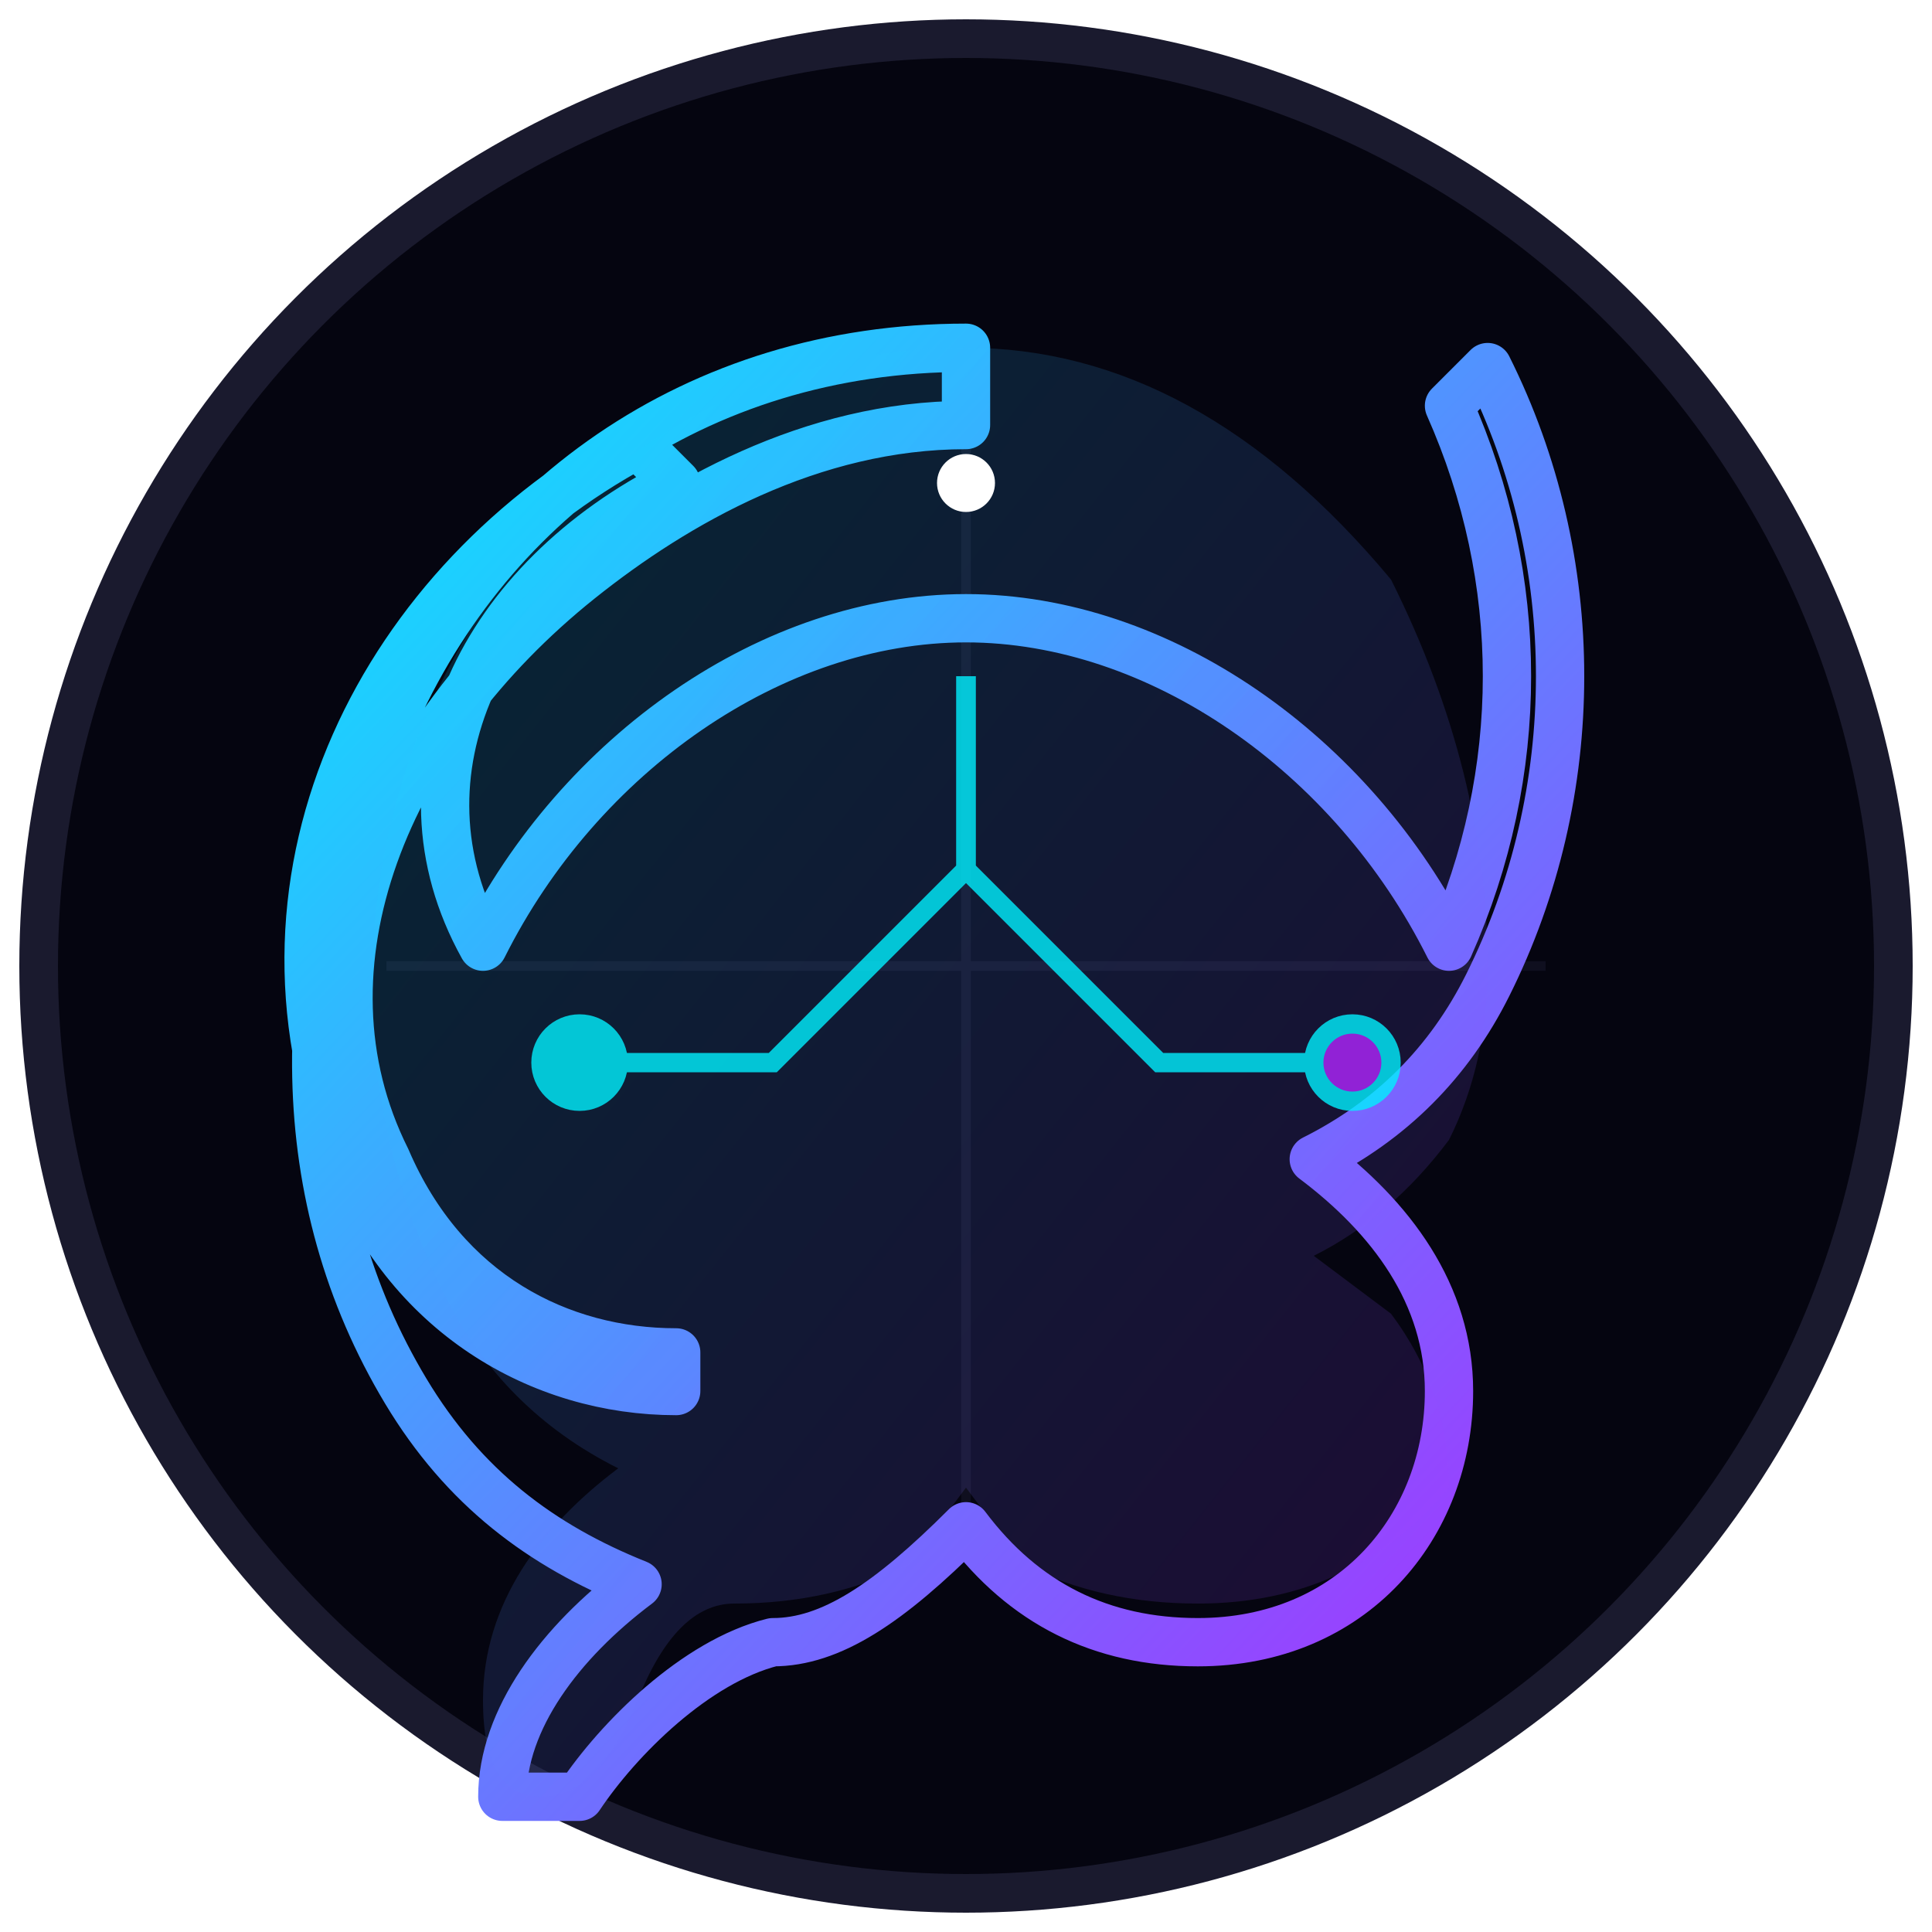
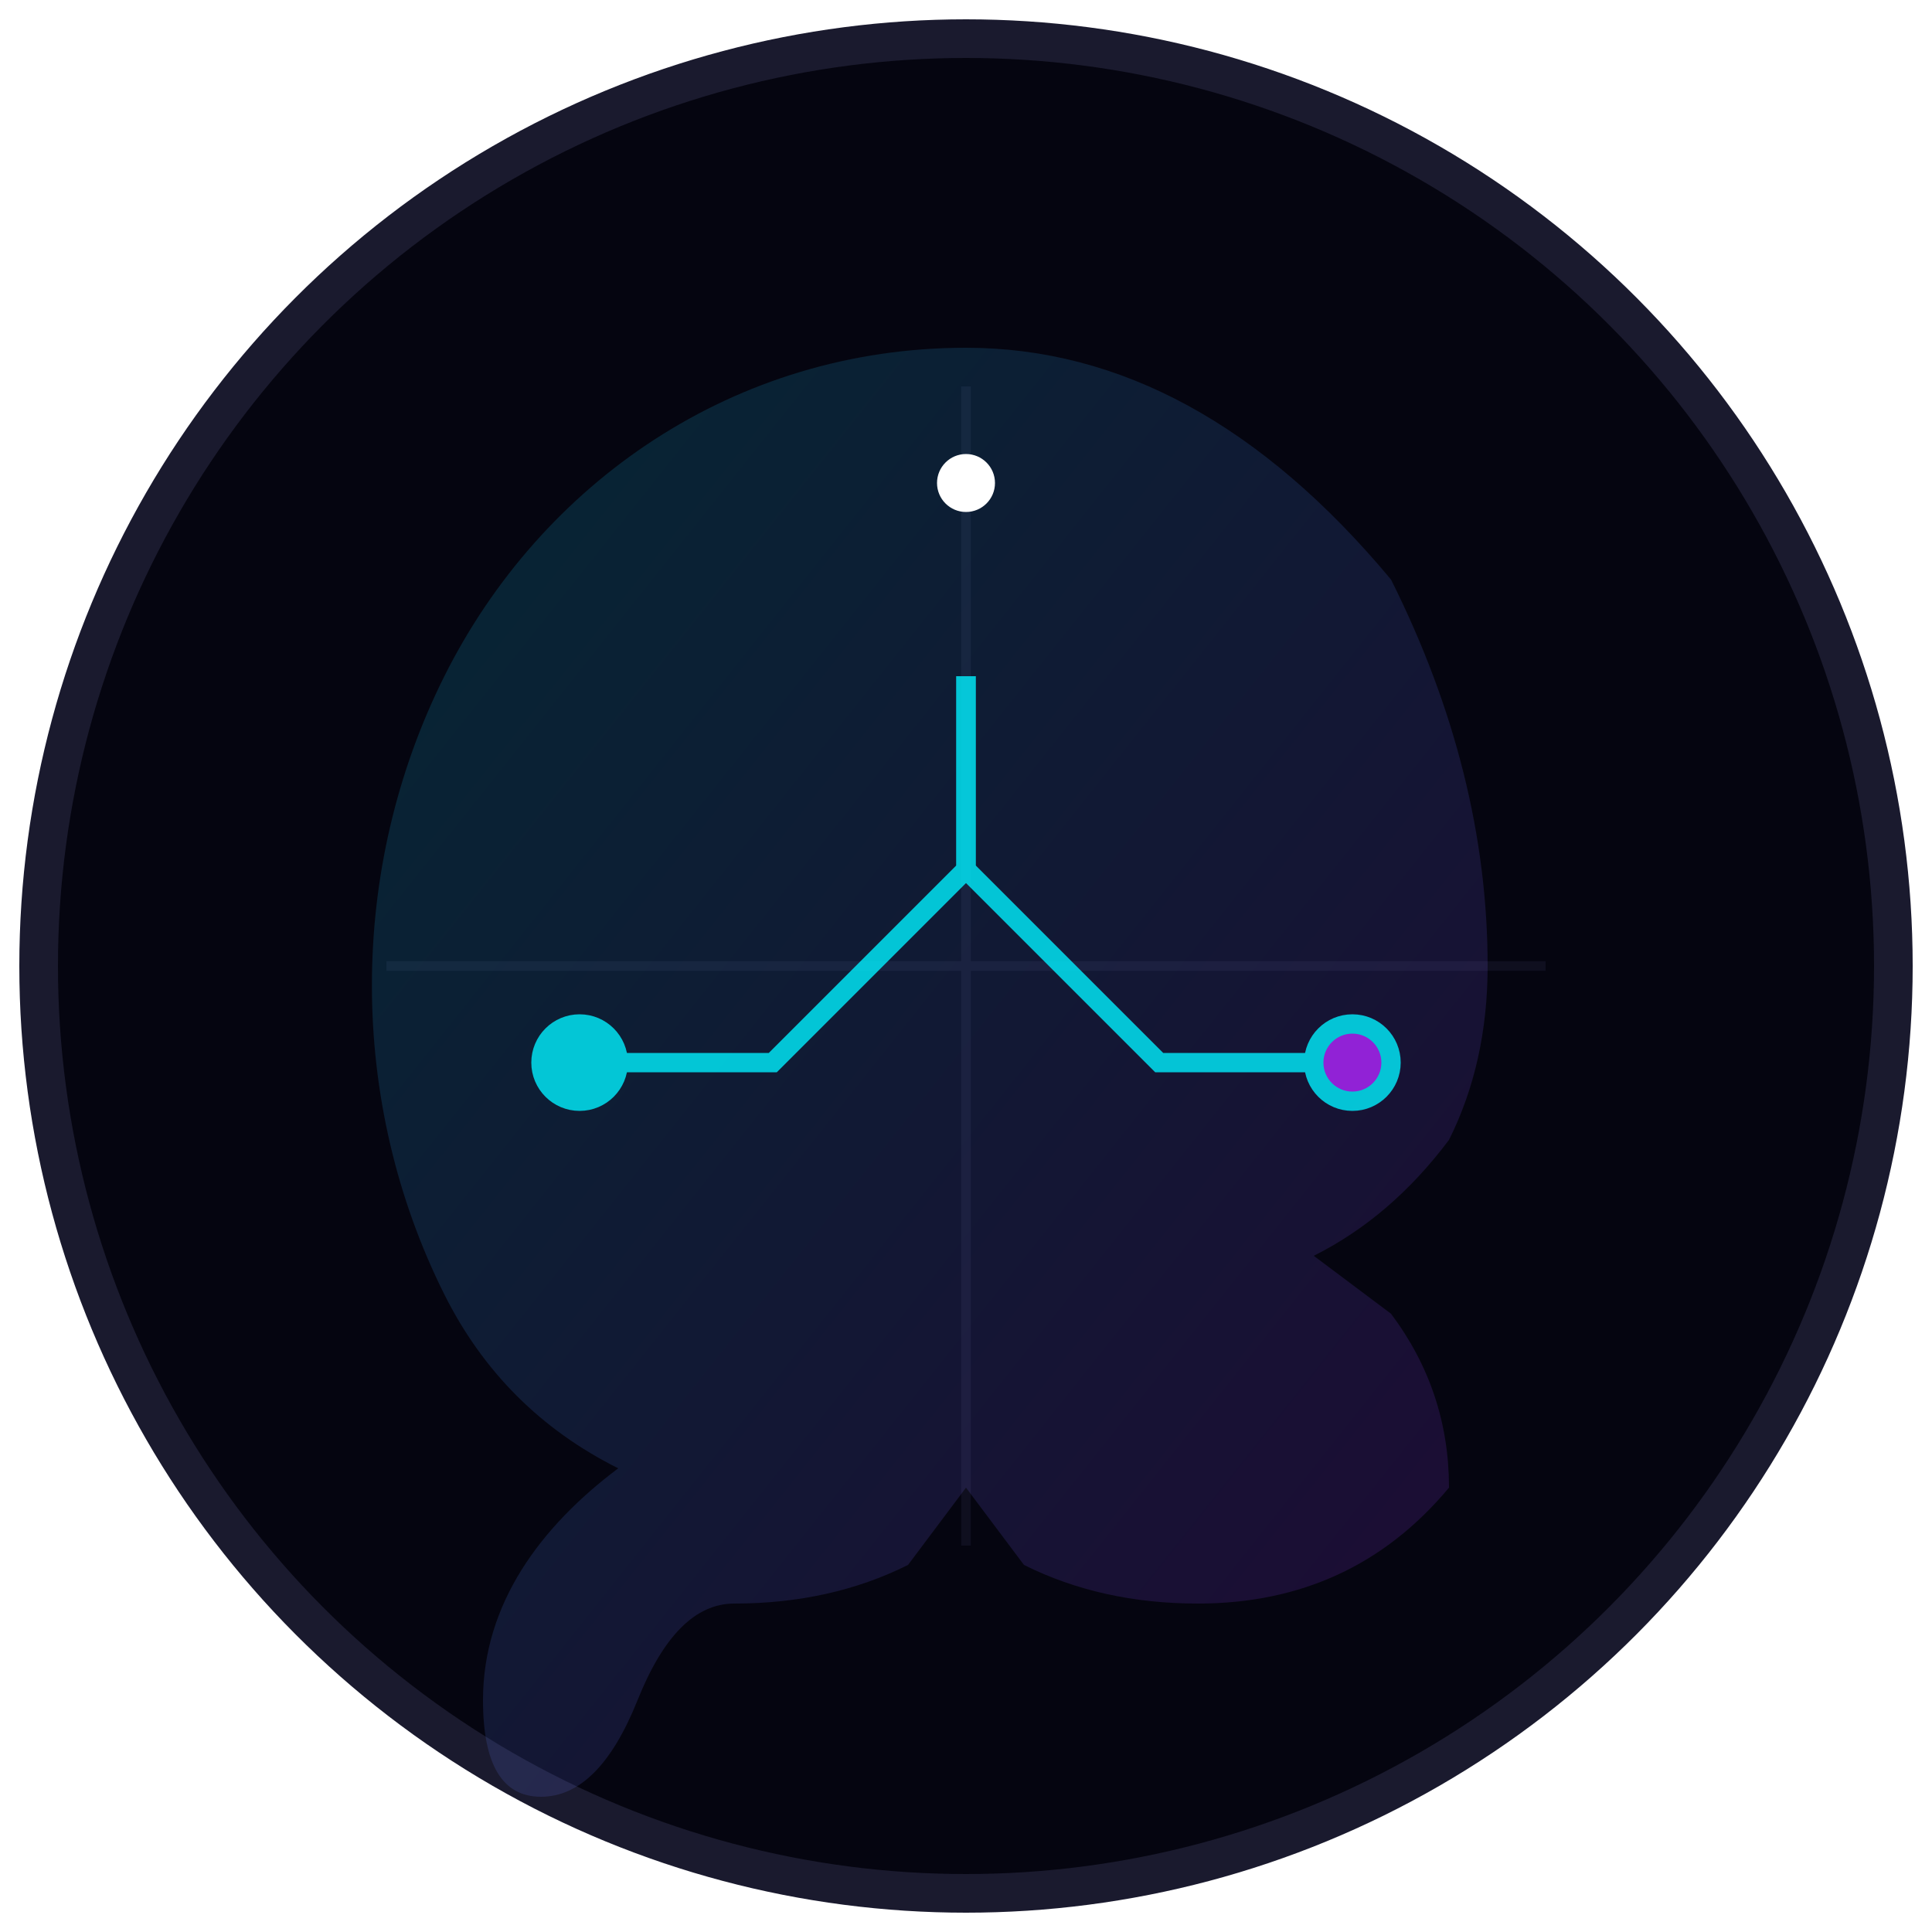
<svg xmlns="http://www.w3.org/2000/svg" viewBox="0 0 100 100">
  <defs>
    <linearGradient id="cyberGrad" x1="0%" y1="0%" x2="100%" y2="100%">
      <stop offset="0%" style="stop-color:#00f0ff;stop-opacity:1">
        <animate attributeName="stop-color" values="#00f0ff;#b026ff;#00f0ff" dur="4s" repeatCount="indefinite" />
      </stop>
      <stop offset="100%" style="stop-color:#b026ff;stop-opacity:1">
        <animate attributeName="stop-color" values="#b026ff;#00f0ff;#b026ff" dur="4s" repeatCount="indefinite" />
      </stop>
    </linearGradient>
    <filter id="glow" x="-50%" y="-50%" width="200%" height="200%">
      <feGaussianBlur stdDeviation="2.5" result="coloredBlur" />
      <feMerge>
        <feMergeNode in="coloredBlur" />
        <feMergeNode in="SourceGraphic" />
      </feMerge>
    </filter>
  </defs>
  <circle cx="50" cy="50" r="48" fill="#050510" stroke="#1a1a2e" stroke-width="2" />
  <path d="M20 50 h60 M50 20 v60" stroke="#1a1a2e" stroke-width="0.5" opacity="0.5" />
-   <path d="M 50 18        C 36 18, 25 26, 20 38        C 15 50, 15 62, 21 72        C 24 77, 28 80, 33 82        C 29 85, 26 89, 26 93        L 30 93         C 32 90, 36 86, 40 85        C 43 85, 46 83, 50 79        C 53 83, 57 85, 62 85        C 70 85, 75 79, 75 72        C 75 67, 72 63, 68 60        C 72 58, 75 55, 77 51        C 82 41, 82 29, 77 19        L 75 21        C 79 30, 79 40, 75 49        C 70 39, 60 32, 50 32        C 40 32, 30 39, 25 49        C 20 40, 25 30, 35 25        L 33 23        C 20 30, 12 45, 18 60        C 21 68, 28 72, 35 72        L 35 70        C 29 70, 23 67, 20 60        C 15 50, 20 38, 30 30        C 35 26, 42 22, 50 22 Z" fill="none" stroke="url(#cyberGrad)" stroke-width="2.5" filter="url(#glow)" stroke-linecap="round" stroke-linejoin="round" />
  <path d="M 50 18        C 38 18, 28 25, 23 35        C 18 45, 18 57, 23 67        C 25 71, 28 74, 32 76        C 28 79, 25 83, 25 88        Q 25 93 28 93        Q 31 93 33 88        Q 35 83 38 83        Q 43 83 47 81        Q 50 77 50 77        Q 50 77 53 81        Q 57 83 62 83        Q 70 83 75 77        Q 75 72 72 68        Q 68 65 68 65        Q 72 63 75 59        Q 77 55 77 50        Q 77 40 72 30        Q 62 18 50 18 Z" fill="url(#cyberGrad)" opacity="0.15" />
  <g stroke="#00f0ff" stroke-width="1" fill="none" opacity="0.8">
    <path d="M 50 35 L 50 45 L 40 55 L 30 55">
      <animate attributeName="stroke-dasharray" from="0,100" to="100,0" dur="3s" repeatCount="indefinite" />
    </path>
    <path d="M 50 35 L 50 45 L 60 55 L 70 55">
      <animate attributeName="stroke-dasharray" from="0,100" to="100,0" dur="2.5s" repeatCount="indefinite" />
    </path>
    <circle cx="30" cy="55" r="2" fill="#00f0ff">
      <animate attributeName="opacity" values="1;0.2;1" dur="2s" repeatCount="indefinite" />
    </circle>
    <circle cx="70" cy="55" r="2" fill="#b026ff">
      <animate attributeName="opacity" values="0.2;1;0.2" dur="2s" repeatCount="indefinite" />
    </circle>
  </g>
  <circle cx="50" cy="25" r="1.5" fill="#fff">
    <animate attributeName="cy" values="25;75" dur="4s" repeatCount="indefinite" />
    <animate attributeName="opacity" values="0;1;0" dur="4s" repeatCount="indefinite" />
  </circle>
</svg>